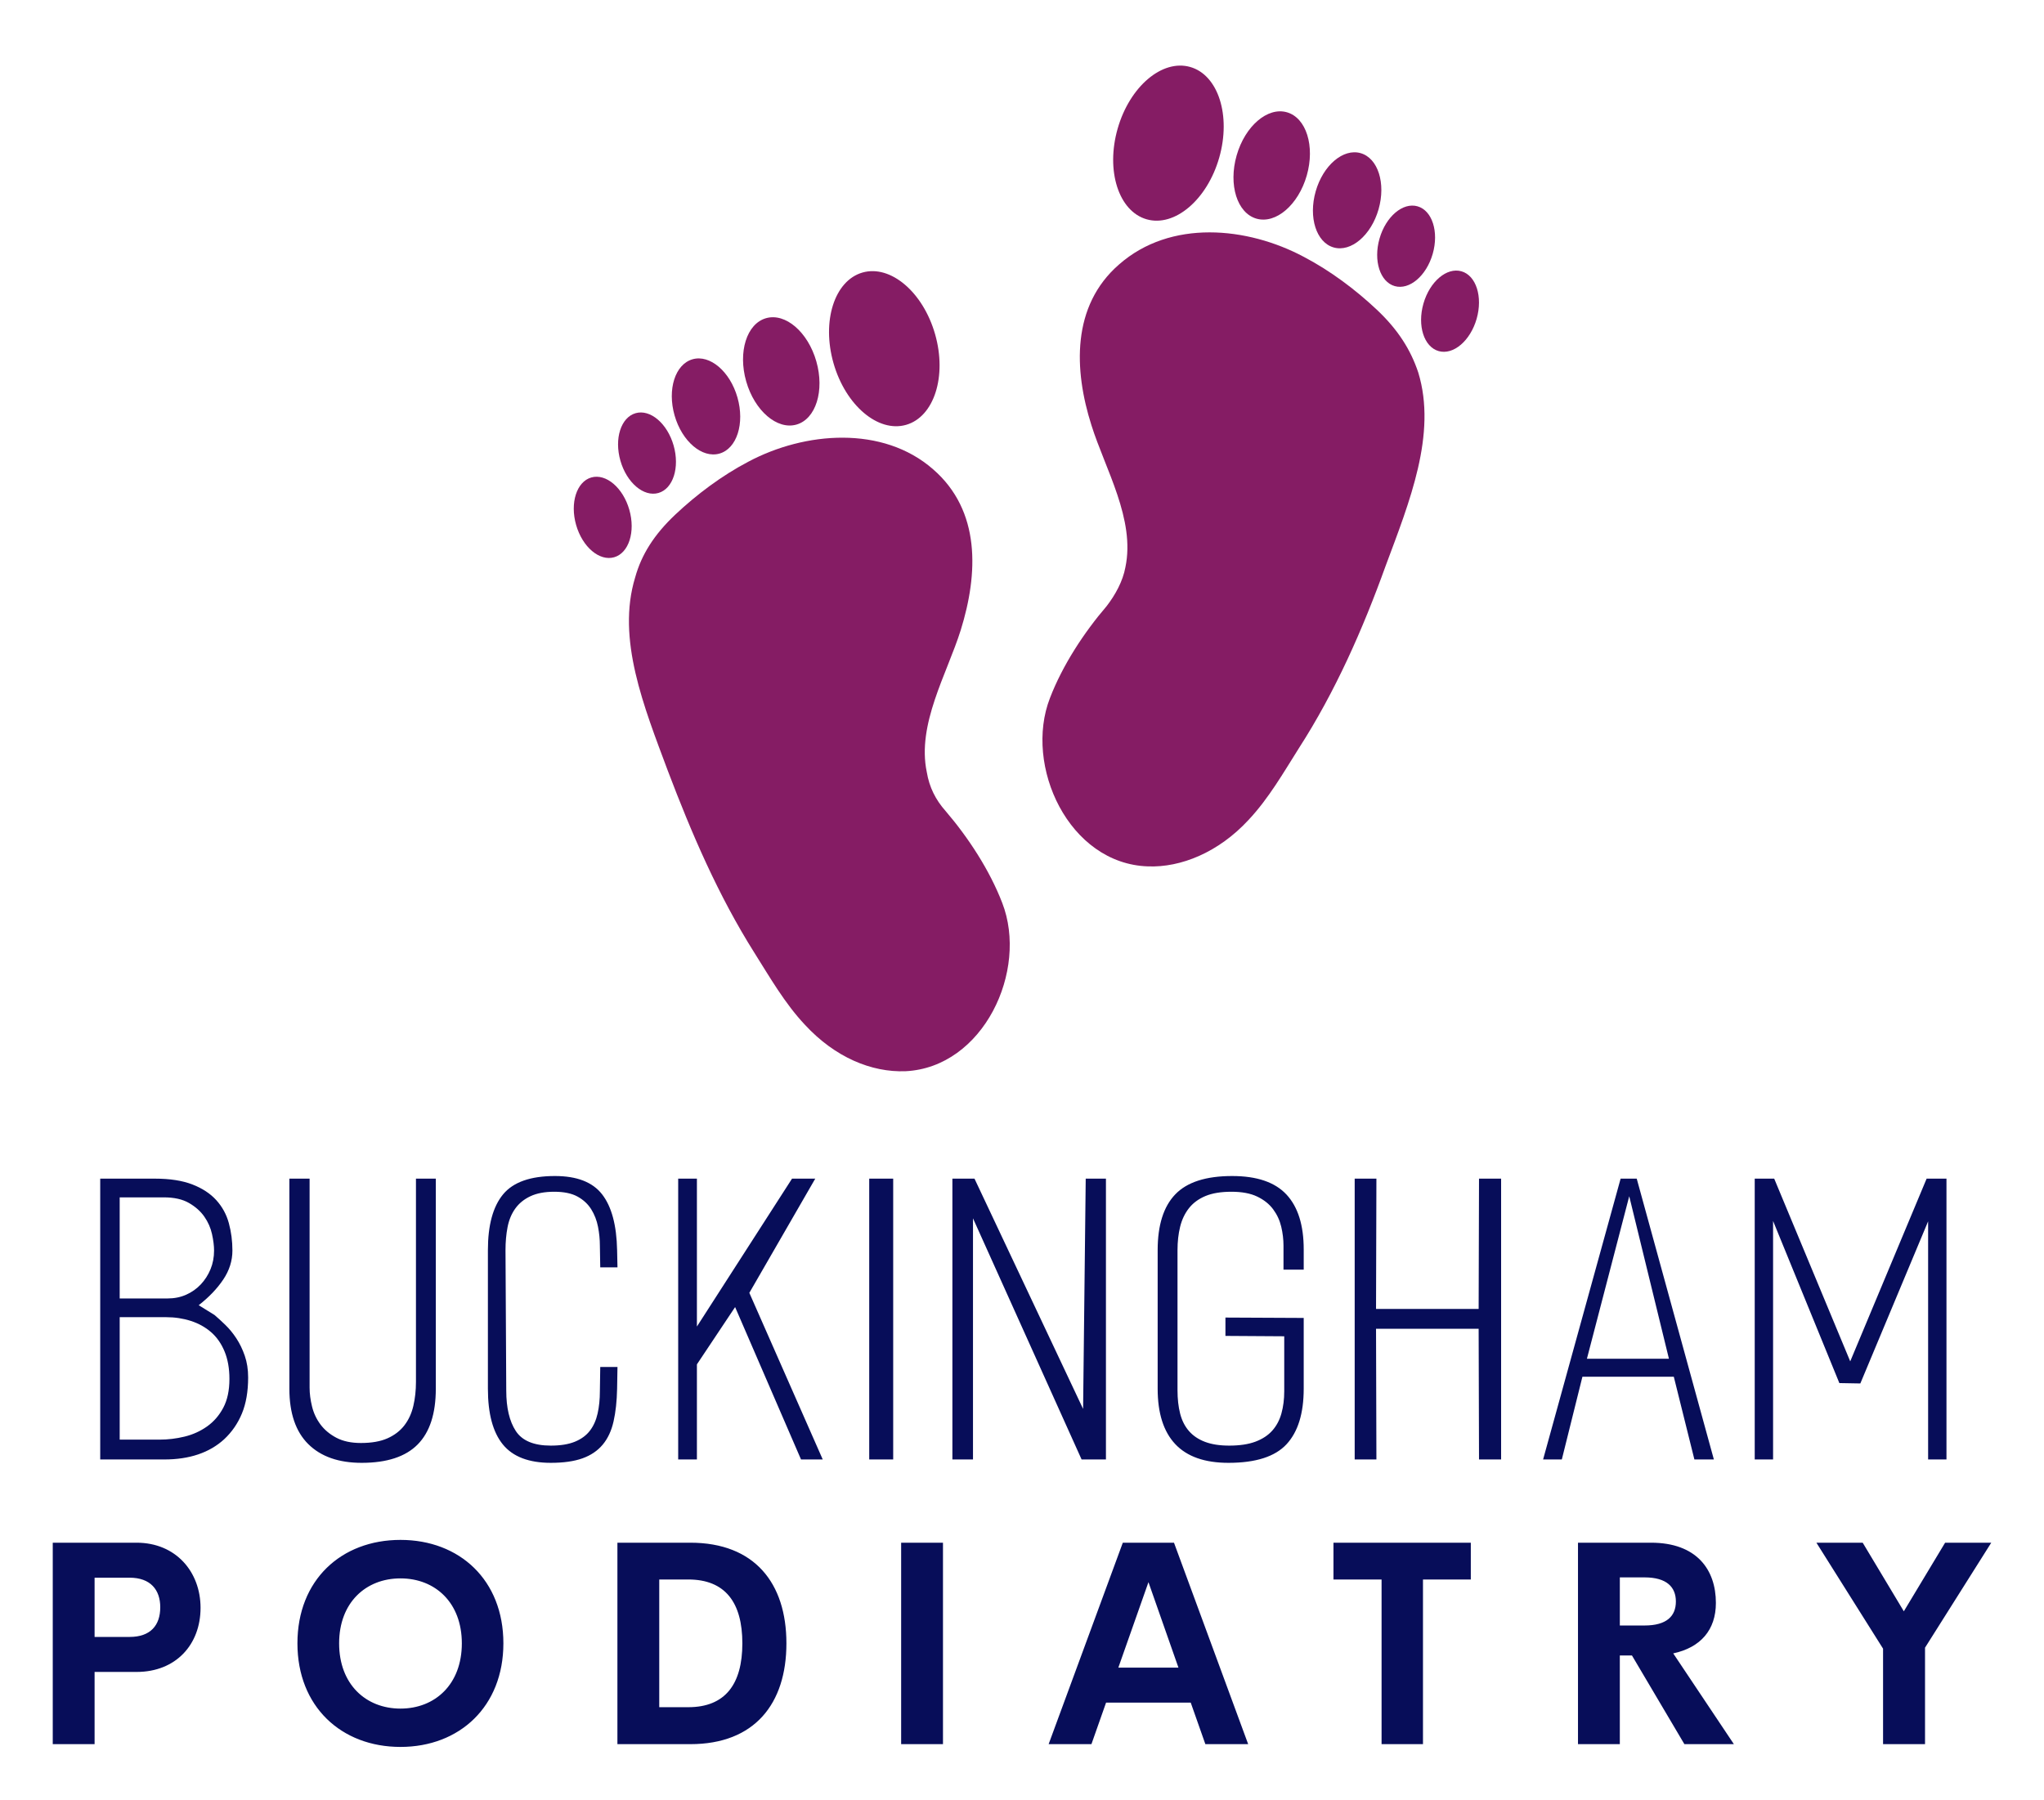
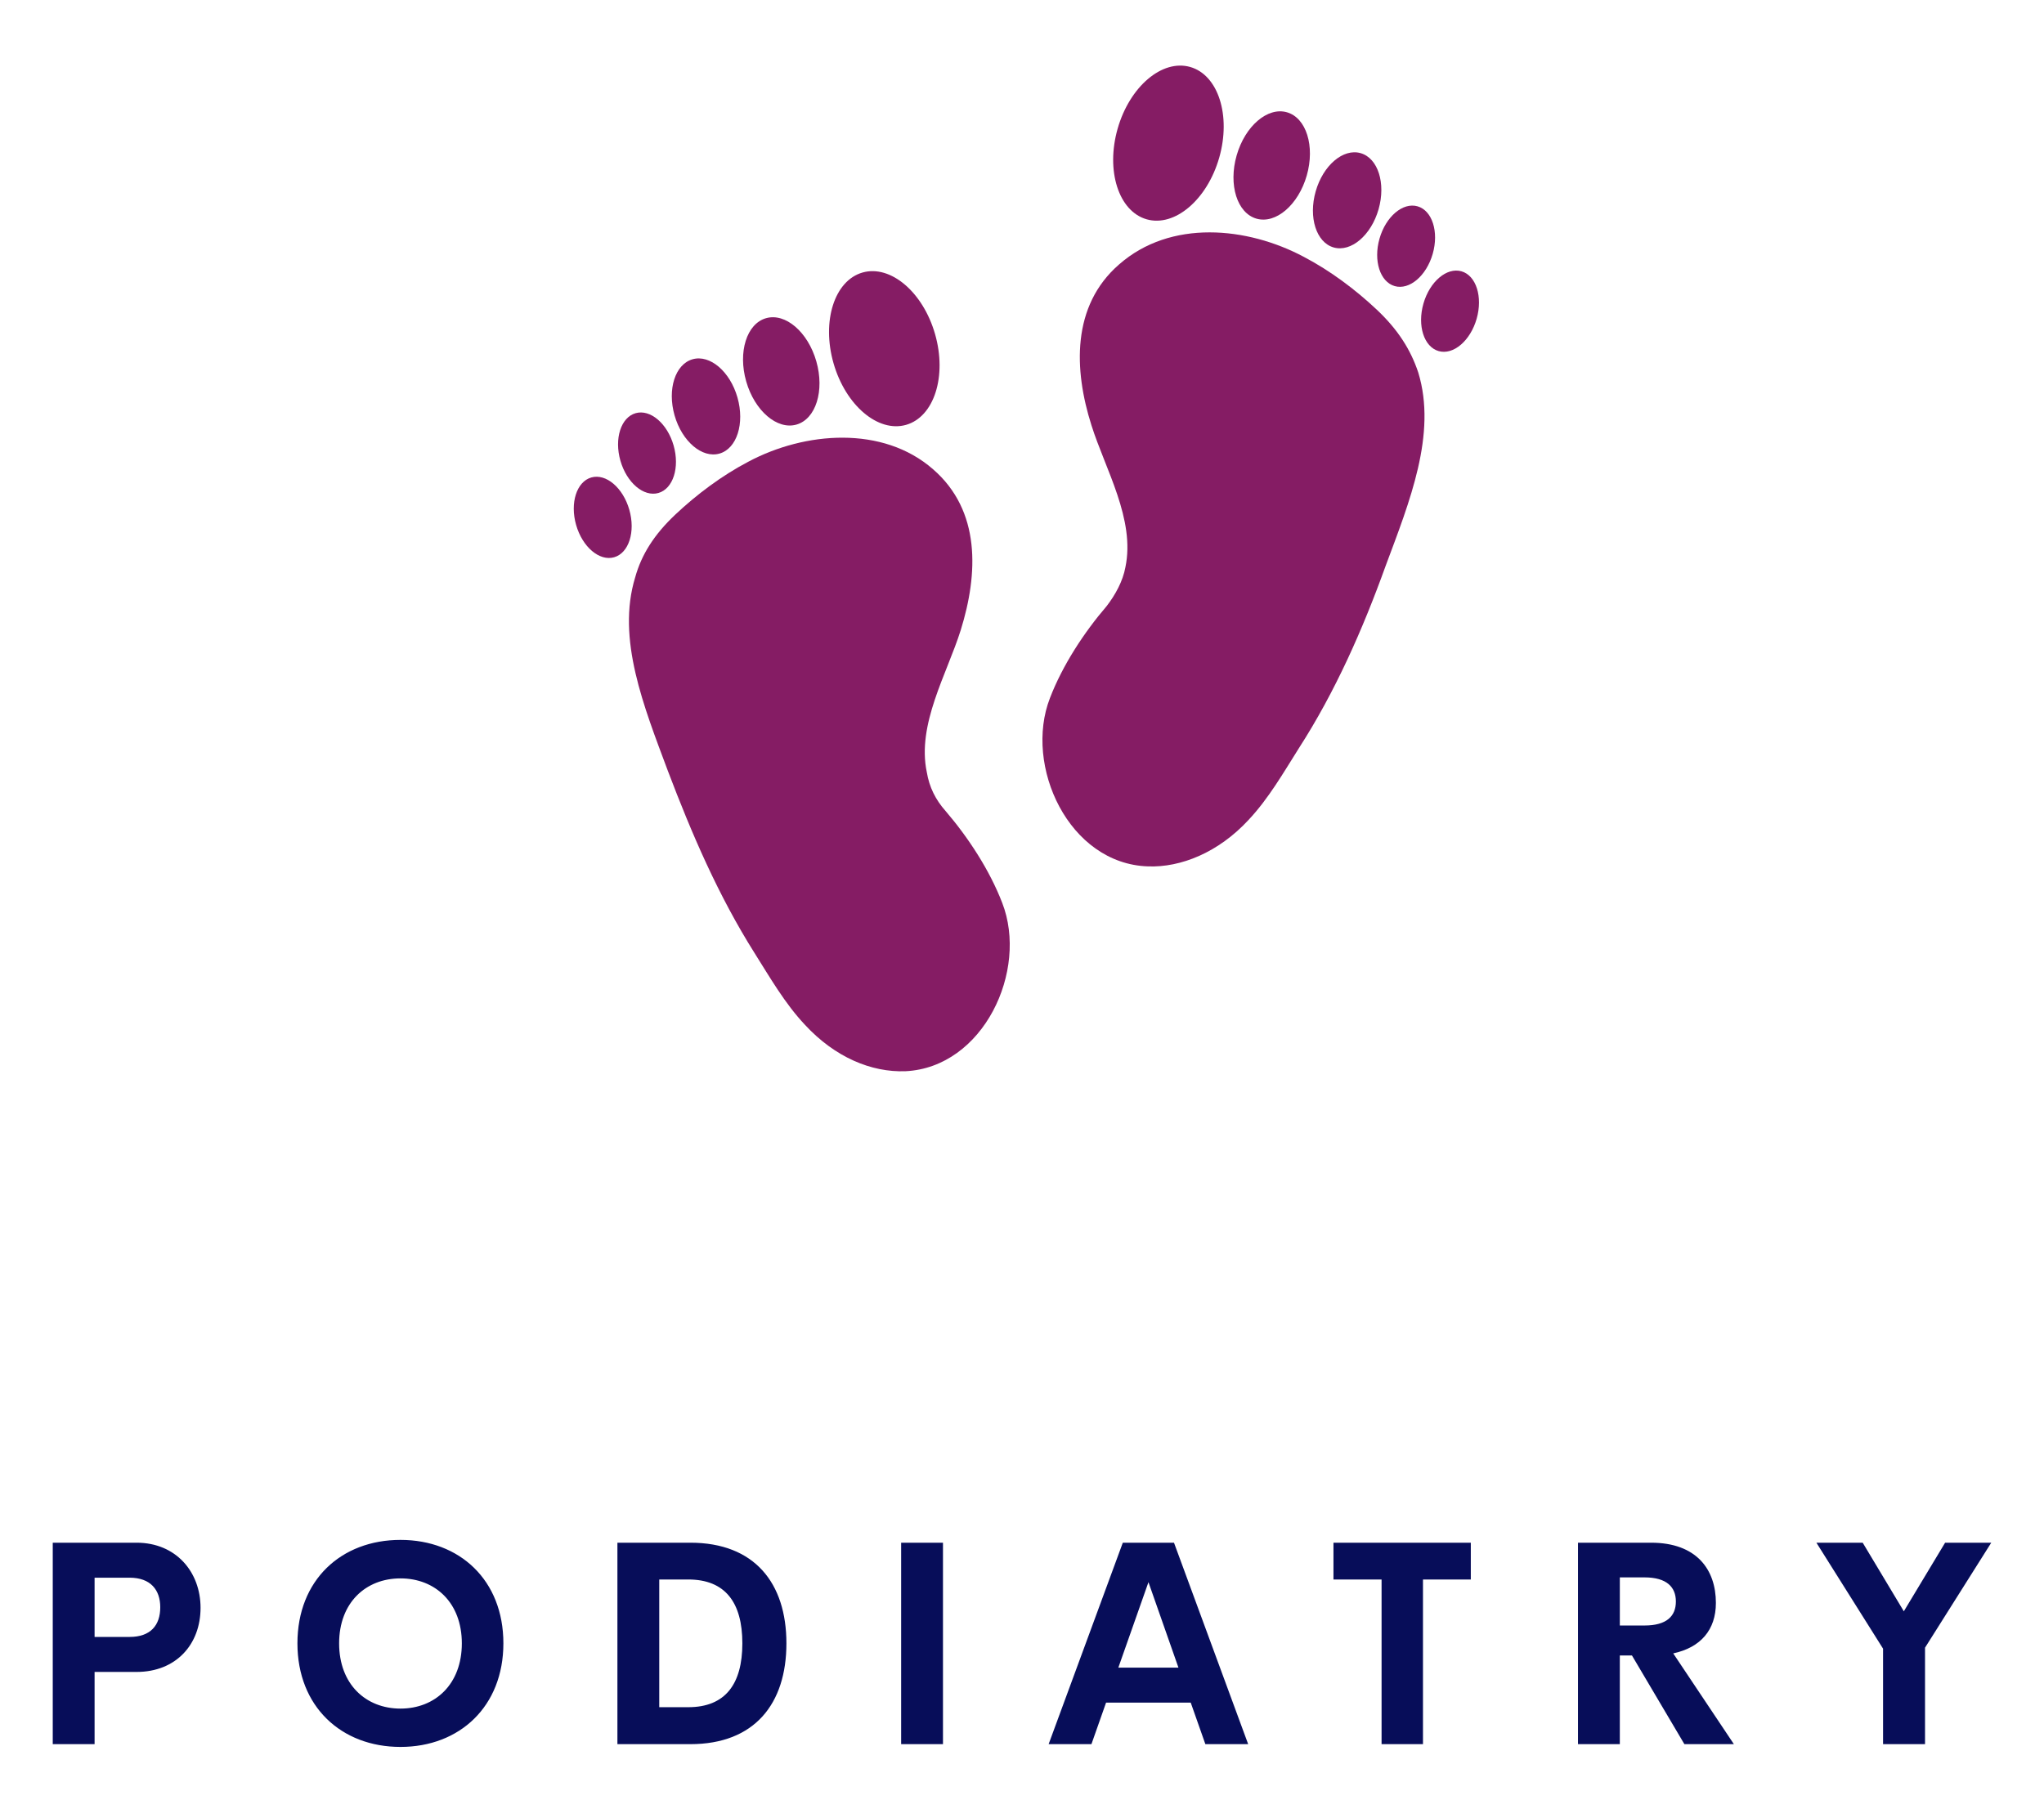
<svg xmlns="http://www.w3.org/2000/svg" version="1.1" width="3163.265" height="2785.759" viewBox="0 0 3163.265 2785.759">
  <g transform="scale(8.163) translate(10, 10)">
    <defs id="SvgjsDefs1142" />
    <g id="SvgjsG1143" featureKey="symbolFeature-0" transform="matrix(2.383,0,0,2.383,65.381,-21.341)" fill="#851c64">
      <g>
        <g>
          <path d="M77.9,29.4c-1.7-1.6-3.7-3.1-5.8-4.2c-4.5-2.4-10.6-3-14.7,0.6c-3.8,3.3-3.6,8.4-2.2,12.8c1.1,3.5,3.5,7.5,2.7,11.3    c-0.2,1.1-0.8,2.2-1.5,3.1c-1.8,2.1-3.5,4.7-4.5,7.3c-2.1,5.4,1.5,13.2,7.8,13.4c2.6,0.1,5.6-1.1,8-3.7c1.6-1.7,2.8-3.8,4-5.7    c2.9-4.5,5.1-9.5,6.9-14.5c1.9-5.1,4.1-10.5,2.6-15.4C80.6,32.6,79.6,31,77.9,29.4z" />
          <ellipse transform="matrix(0.275 -0.962 0.962 0.275 32.236 101.901)" cx="83.7" cy="29.6" rx="3.3" ry="2.2" />
          <ellipse transform="matrix(0.275 -0.962 0.962 0.275 34.707 94.793)" cx="80.2" cy="24.4" rx="3.3" ry="2.2" />
          <ellipse transform="matrix(0.275 -0.962 0.962 0.275 34.866 87.636)" cx="75.5" cy="20.7" rx="3.9" ry="2.6" />
          <ellipse transform="matrix(0.275 -0.962 0.962 0.275 33.112 79.835)" cx="69.5" cy="18" rx="4.4" ry="2.9" />
          <ellipse transform="matrix(0.275 -0.962 0.962 0.275 28.883 70.665)" cx="61.3" cy="16.2" rx="6.3" ry="4.2" />
        </g>
        <g>
          <path d="M48.1,76.6c-1-2.6-2.7-5.2-4.5-7.3c-0.8-0.9-1.3-1.9-1.5-3.1c-0.8-3.8,1.6-7.8,2.7-11.3c1.4-4.5,1.6-9.5-2.2-12.8    c-4-3.5-10.2-3-14.7-0.6c-2.1,1.1-4.1,2.6-5.8,4.2c-1.7,1.6-2.7,3.2-3.2,5c-1.5,4.9,0.7,10.3,2.6,15.4c1.9,5,4,9.9,6.9,14.5    c1.2,1.9,2.4,4,4,5.7c2.4,2.6,5.3,3.8,8,3.7C46.6,89.7,50.2,82,48.1,76.6z" />
          <ellipse transform="matrix(0.962 -0.275 0.275 0.962 -11.985 6.254)" cx="16.3" cy="45.9" rx="2.2" ry="3.3" />
          <ellipse transform="matrix(0.962 -0.275 0.275 0.962 -10.426 7.008)" cx="19.8" cy="40.8" rx="2.2" ry="3.3" />
          <ellipse transform="matrix(0.962 -0.275 0.275 0.962 -9.236 8.147)" cx="24.5" cy="37.1" rx="2.6" ry="3.9" />
          <ellipse transform="matrix(0.962 -0.275 0.275 0.962 -8.251 9.702)" cx="30.5" cy="34.3" rx="2.9" ry="4.4" />
          <ellipse transform="matrix(0.962 -0.275 0.275 0.962 -7.447 11.883)" cx="38.7" cy="32.5" rx="4.2" ry="6.3" />
        </g>
      </g>
    </g>
    <g id="SvgjsG1144" featureKey="nameFeature-0" transform="matrix(1.775,0,0,1.775,9,195.748)" fill="#070d59">
-       <path d="M13.24 37.84 c-1.573 1.44 -3.707 2.16 -6.4 2.16 l-6.84 0 l0 -30 l5.84 0 c1.6 0 2.933 0.207 4 0.62 s1.92 0.973 2.56 1.68 s1.087 1.527 1.34 2.46 s0.38 1.907 0.38 2.92 c0 1.093 -0.327 2.127 -0.98 3.1 s-1.527 1.887 -2.62 2.74 c0.427 0.267 0.76 0.473 1 0.62 s0.467 0.287 0.68 0.42 c0.347 0.293 0.733 0.647 1.16 1.06 s0.82 0.893 1.18 1.44 s0.66 1.167 0.9 1.86 s0.36 1.467 0.36 2.32 c0 1.493 -0.22 2.773 -0.66 3.84 s-1.073 1.987 -1.9 2.76 z M6.8 12 l-4.72 0 l0 10.8 l5.12 0 c0.72 0 1.38 -0.133 1.98 -0.4 s1.12 -0.633 1.56 -1.1 s0.787 -1.007 1.04 -1.62 s0.38 -1.28 0.38 -2 c0 -0.507 -0.073 -1.093 -0.22 -1.76 s-0.42 -1.287 -0.82 -1.86 s-0.947 -1.06 -1.64 -1.46 s-1.587 -0.6 -2.68 -0.6 z M7.04 24.8 l-4.96 0 l0 13.08 l4.28 0 c0.88 0 1.76 -0.107 2.64 -0.32 s1.68 -0.573 2.4 -1.08 s1.3 -1.173 1.74 -2 s0.66 -1.853 0.66 -3.08 c0 -1.12 -0.173 -2.1 -0.52 -2.94 s-0.827 -1.527 -1.44 -2.06 s-1.333 -0.933 -2.16 -1.2 s-1.707 -0.4 -2.64 -0.4 z M27.924 40.36 c-2.453 0 -4.354 -0.667 -5.7 -2 s-2.02 -3.307 -2.02 -5.92 l0 -22.44 l2.16 0 l0 22.32 c0 0.64 0.087 1.313 0.26 2.02 s0.473 1.347 0.9 1.92 s0.993 1.047 1.7 1.42 s1.58 0.56 2.62 0.56 c1.147 0 2.093 -0.167 2.84 -0.5 s1.347 -0.793 1.8 -1.38 s0.773 -1.28 0.96 -2.08 s0.28 -1.653 0.28 -2.56 l0 -21.72 l2.12 0 l0 22.44 c0 2.667 -0.647 4.653 -1.94 5.96 s-3.287 1.96 -5.98 1.96 z M55.208 32.44 c-0.027 1.333 -0.153 2.5 -0.38 3.5 s-0.613 1.827 -1.16 2.48 s-1.267 1.14 -2.16 1.46 s-2.02 0.48 -3.38 0.48 c-2.347 0 -4.053 -0.653 -5.12 -1.96 s-1.6 -3.293 -1.6 -5.96 l0 -14.8 c0 -2.667 0.54 -4.653 1.62 -5.96 s2.927 -1.96 5.54 -1.96 c2.347 0 4.027 0.653 5.04 1.96 s1.547 3.293 1.6 5.96 l0.04 1.84 l-1.84 0 l-0.04 -2.32 c0 -0.667 -0.067 -1.34 -0.2 -2.02 s-0.373 -1.3 -0.72 -1.86 s-0.833 -1.013 -1.46 -1.36 s-1.46 -0.52 -2.5 -0.52 c-1.013 0 -1.86 0.16 -2.54 0.48 s-1.22 0.76 -1.62 1.32 s-0.673 1.22 -0.82 1.98 s-0.22 1.58 -0.22 2.46 l0.08 15 c0 1.84 0.34 3.28 1.02 4.32 s1.927 1.56 3.74 1.56 c1.04 0 1.9 -0.14 2.58 -0.42 s1.213 -0.673 1.6 -1.18 s0.66 -1.12 0.82 -1.84 s0.24 -1.507 0.24 -2.36 l0.04 -2.6 l1.84 0 z M74.852 40 l-7.04 -16.28 l-4.08 6.12 l0 10.16 l-2 0 l0 -30 l2 0 l0 15.8 l10.16 -15.8 l2.48 0 l-7.04 12.2 l7.84 17.8 l-2.32 0 z M82.136 40 l0 -30 l2.56 0 l0 30 l-2.56 0 z M104.82 40 l-11.6 -25.76 l0 25.76 l-2.2 0 l0 -30 l2.36 0 l11.6 24.6 l0.28 -24.6 l2.16 0 l0 30 l-2.6 0 z M120.504 40.36 c-2.533 0 -4.427 -0.667 -5.68 -2 s-1.88 -3.307 -1.88 -5.92 l0 -14.8 c0 -2.667 0.627 -4.653 1.88 -5.96 s3.28 -1.96 6.08 -1.96 c2.64 0 4.573 0.66 5.8 1.98 s1.84 3.273 1.84 5.86 l0 2.16 l-2.16 0 l0 -2.56 c0 -0.667 -0.08 -1.34 -0.24 -2.02 s-0.447 -1.3 -0.86 -1.86 s-0.98 -1.013 -1.7 -1.36 s-1.64 -0.52 -2.76 -0.52 s-2.047 0.153 -2.78 0.46 s-1.32 0.74 -1.76 1.3 s-0.753 1.22 -0.94 1.98 s-0.28 1.593 -0.28 2.5 l0 14.96 c0 0.933 0.093 1.767 0.28 2.5 s0.5 1.353 0.94 1.86 s1.013 0.893 1.72 1.16 s1.567 0.4 2.58 0.4 c1.12 0 2.053 -0.14 2.8 -0.42 s1.347 -0.673 1.8 -1.18 s0.78 -1.12 0.98 -1.84 s0.3 -1.507 0.3 -2.36 l0 -5.88 l-6.28 -0.04 l0 -1.96 l8.36 0.04 l0 7.56 c0 2.64 -0.613 4.62 -1.84 5.94 s-3.293 1.98 -6.2 1.98 z M147.268 40 l-0.04 -13.96 l-10.96 0 l0.04 13.96 l-2.32 0 l0 -30 l2.32 0 l-0.04 13.92 l10.96 0 l0.04 -13.92 l2.36 0 l0 30 l-2.36 0 z M170.272 40 l-2.2 -8.84 l-9.76 0 l-2.2 8.84 l-2 0 l8.28 -30 l1.72 0 l8.24 30 l-2.08 0 z M163.312 11.88 l-4.52 17.36 l8.76 0 z M195.236 40 l0 -25.44 l-7.24 17.32 l-2.24 -0.04 l-7.08 -17.32 l0 25.48 l-1.96 0 l0 -30 l2.08 0 l8.12 19.52 l8.16 -19.52 l2.12 0 l0 30 l-1.96 0 z" />
-     </g>
+       </g>
    <g id="SvgjsG1145" featureKey="sloganFeature-0" transform="matrix(2.707,0,0,2.707,-33.327,266.589)" fill="#070d59">
      <path d="M18.181 5.889 c2.764 0 4.482 2.051 4.482 4.561 c0 2.568 -1.719 4.492 -4.482 4.492 l-2.939 0 l0 5.059 l-2.93 0 l0 -14.111 l5.869 0 z M17.693 12.49 c1.465 0 2.148 -0.811 2.148 -2.08 c0 -1.221 -0.684 -2.07 -2.148 -2.07 l-2.451 0 l0 4.15 l2.451 0 z M36.665 20.195 c-4.15 0 -7.217 -2.832 -7.217 -7.256 c0 -4.434 3.066 -7.246 7.217 -7.246 c4.141 0 7.207 2.812 7.207 7.246 c0 4.424 -3.066 7.256 -7.207 7.256 z M36.665 17.51 c2.432 0 4.297 -1.709 4.297 -4.57 c0 -2.852 -1.865 -4.551 -4.297 -4.551 s-4.297 1.699 -4.297 4.551 c0 2.861 1.865 4.57 4.297 4.57 z M51.858 20 l0 -14.111 l5.107 0 c4.502 0 6.729 2.832 6.729 7.051 c0 4.229 -2.227 7.061 -6.729 7.061 l-5.107 0 z M54.788 17.412 l2.031 0 c2.598 0 3.789 -1.621 3.789 -4.473 s-1.191 -4.473 -3.789 -4.473 l-2.031 0 l0 8.945 z M71.729 20 l0 -14.111 l2.93 0 l0 14.111 l-2.93 0 z M93.035 20 l-1.025 -2.91 l-5.928 0 l-1.025 2.91 l-2.998 0 l5.195 -14.111 l3.584 0 l5.195 14.111 l-2.998 0 z M86.941 14.639 l4.209 0 l-2.1 -5.986 z M111.626 5.889 l0 2.578 l-3.35 0 l0 11.533 l-2.9 0 l0 -11.533 l-3.369 0 l0 -2.578 l9.619 0 z M126.584 20 l-3.672 -6.211 l-0.85 0 l0 6.211 l-2.93 0 l0 -14.111 l5.117 0 c3.193 0 4.541 1.885 4.541 4.219 c0 1.895 -1.074 3.125 -2.988 3.535 l4.248 6.357 l-3.467 0 z M122.063 8.32 l0 3.369 l1.728 0 c1.562 0 2.197 -0.664 2.197 -1.68 c0 -1.006 -0.635 -1.69 -2.197 -1.69 l-1.728 0 z M148.076 5.889 l-4.639 7.354 l0 6.758 l-2.939 0 l0 -6.689 l-4.668 -7.422 l3.242 0 l2.881 4.805 l2.891 -4.805 l3.232 0 z" />
    </g>
  </g>
</svg>